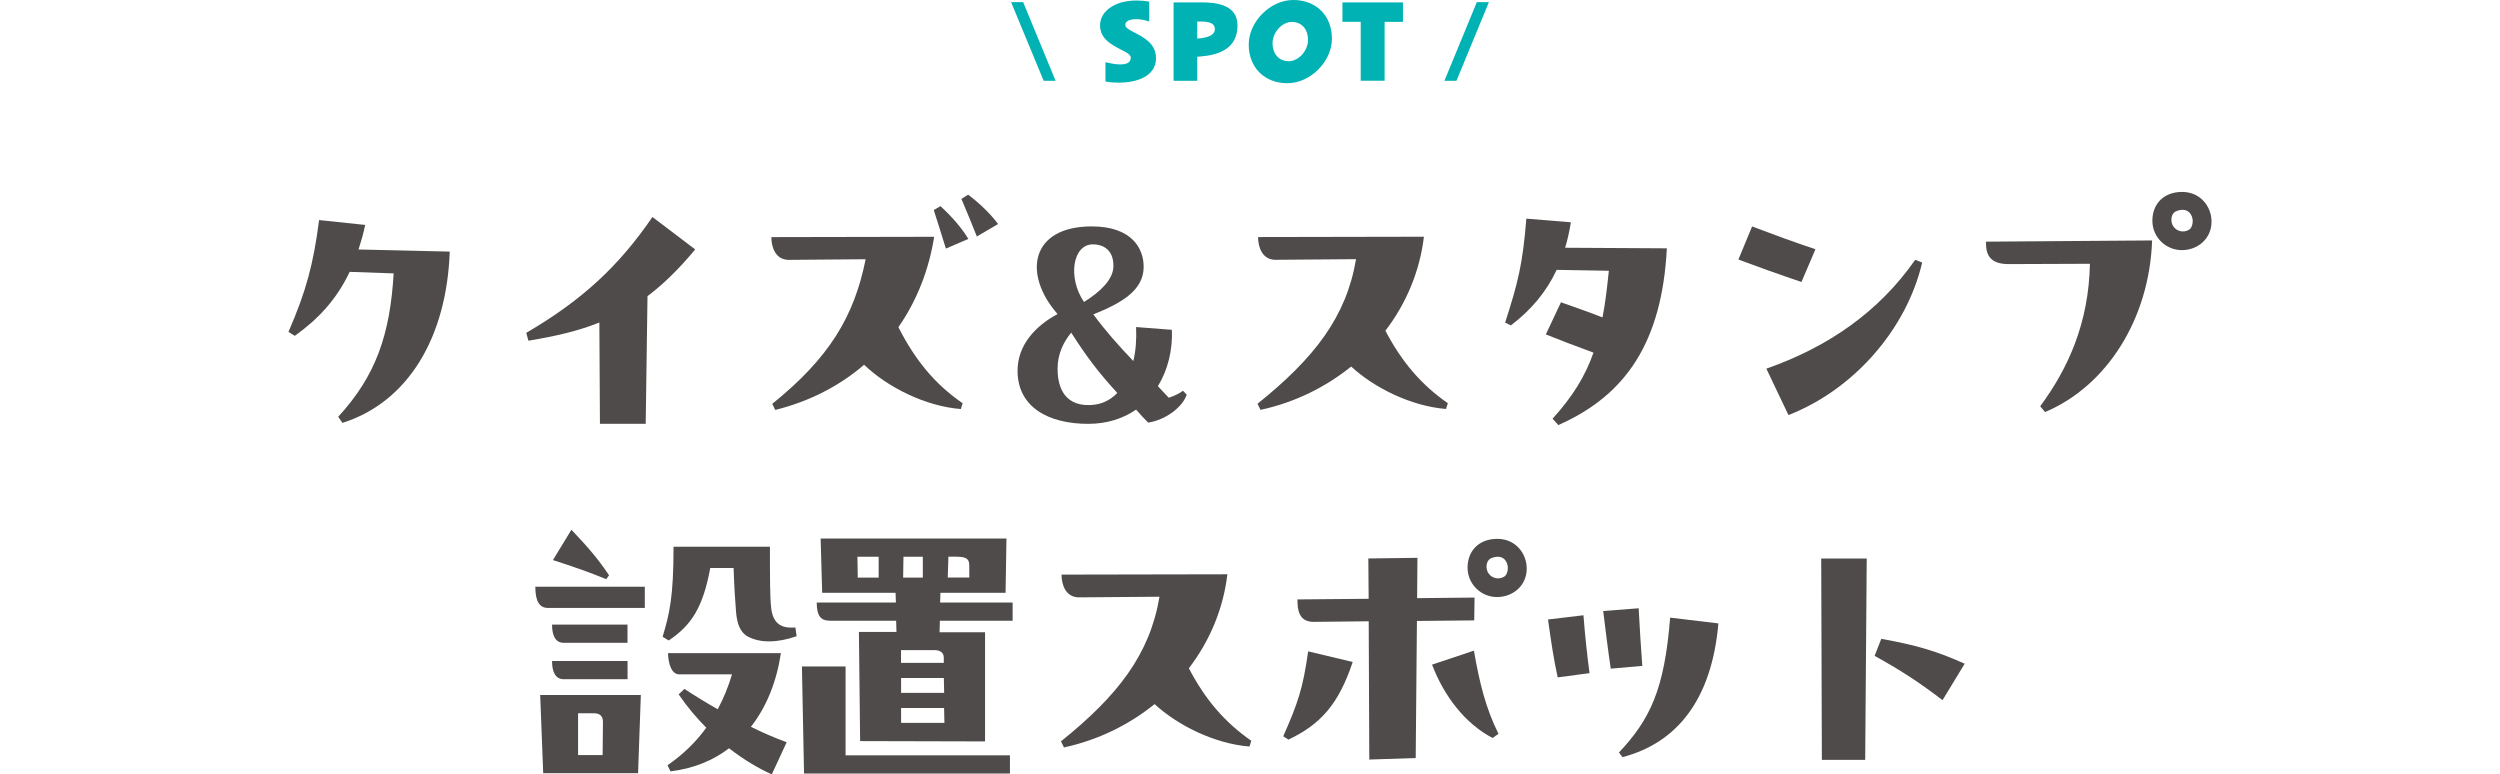
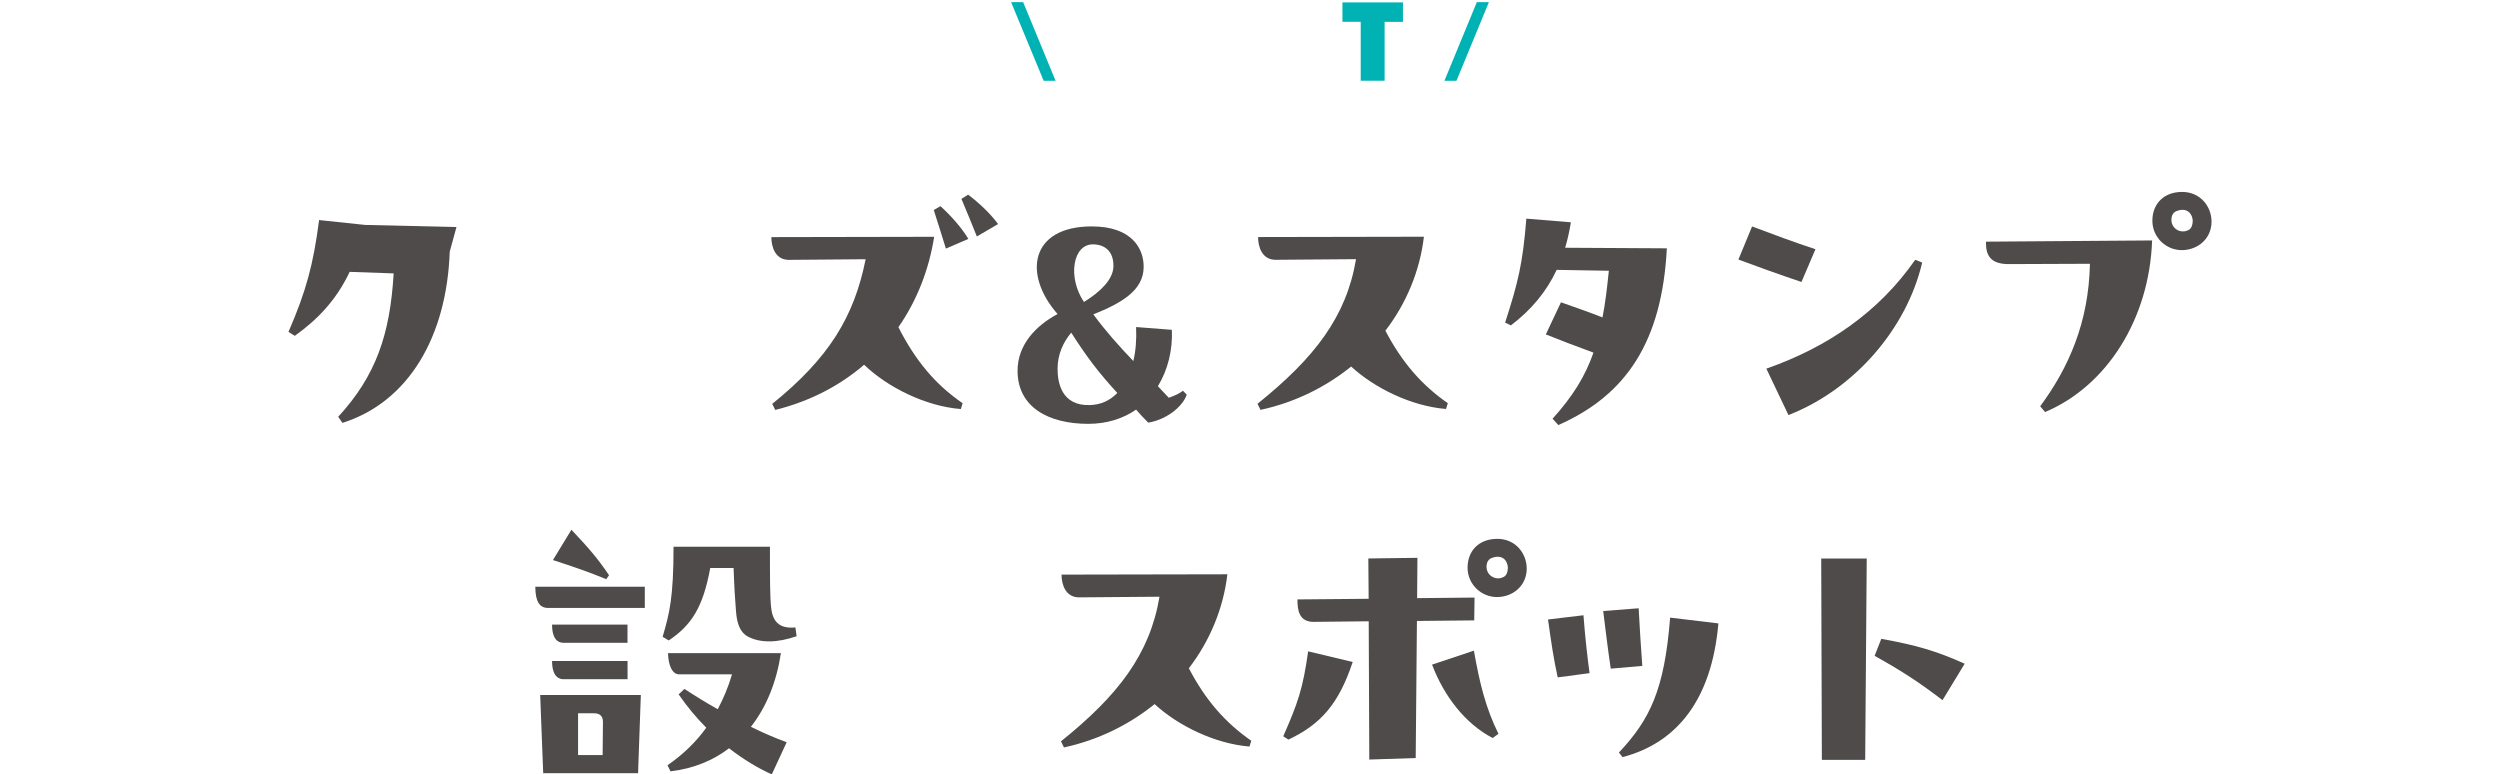
<svg xmlns="http://www.w3.org/2000/svg" id="_レイヤー_2" width="390" height="120.81" viewBox="0 0 390 120.81">
  <g id="_レイヤー_1-2">
    <rect width="390" height="120.81" fill="#fff" stroke-width="0" />
    <path d="M162.81,12.6l-5.08-12.27h1.88l5.06,12.27h-1.85Z" fill="#00b2b4" stroke-width="0" />
-     <path d="M174.65,12.9c-.73,0-1.49-.06-2.2-.18v-3.02c.75.18,1.55.35,2.34.35.69,0,1.61-.14,1.61-1.04,0-.49-.69-.86-1.55-1.28-1.41-.73-3.24-1.67-3.24-3.75,0-1.88,1.57-3.08,3.22-3.57.77-.22,1.61-.33,2.43-.33.67,0,1.37.06,2.02.18v3.1c-.65-.22-1.35-.37-2.04-.37-.55,0-1.69.12-1.69.9,0,.47.65.79,1.49,1.22,1.41.73,3.3,1.71,3.3,3.97,0,2.96-3.28,3.81-5.69,3.81Z" fill="#00b2b4" stroke-width="0" />
-     <path d="M187.3,8.81c-.18.02-.35.04-.53.04v3.75h-3.69V.37h4.38c2.49,0,5.59.45,5.59,3.61,0,3.53-2.79,4.59-5.75,4.83ZM187.32,3.36h-.55v2.65c.18-.02.41-.02.65-.06.94-.12,2.1-.45,2.1-1.41,0-1.12-1.39-1.18-2.2-1.18Z" fill="#00b2b4" stroke-width="0" />
-     <path d="M200.83,12.98c-3.59,0-6.03-2.47-6.03-6.03S198.16,0,201.75,0s6.03,2.45,6.03,6.03-3.36,6.95-6.95,6.95ZM201.52,3.42c-1.53,0-3,1.63-3,3.32s1,2.81,2.53,2.81,3-1.63,3-3.32-1-2.81-2.53-2.81Z" fill="#00b2b4" stroke-width="0" />
    <path d="M216,3.4v9.19h-3.73V3.4h-2.85V.37h9.44v3.04h-2.85Z" fill="#00b2b4" stroke-width="0" />
    <path d="M227.21,12.6h-1.88l5.06-12.27h1.88l-5.06,12.27Z" fill="#00b2b4" stroke-width="0" />
-     <path d="M70.16,39.25c-.47,13.29-6.43,23.46-16.74,26.72l-.66-.95c5.91-6.43,8.09-12.87,8.65-22.37l-6.86-.24c-2.13,4.49-5.06,7.47-8.56,9.98l-.99-.61c2.79-6.43,3.88-10.55,4.78-17.45l7.19.76c-.28,1.37-.66,2.65-1.04,3.83l14.24.33Z" fill="#4e4b4a" stroke-width="0" />
-     <path d="M108.44,38.92c-2.51,3.03-4.92,5.39-7.43,7.28l-.28,19.91h-7.14l-.09-15.8c-3.17,1.28-6.76,2.13-11.07,2.84l-.33-1.23c8.75-5.11,14.47-10.45,19.68-18.07l6.67,5.06Z" fill="#4e4b4a" stroke-width="0" />
+     <path d="M70.16,39.25c-.47,13.29-6.43,23.46-16.74,26.72l-.66-.95c5.91-6.43,8.09-12.87,8.65-22.37l-6.86-.24c-2.13,4.49-5.06,7.47-8.56,9.98l-.99-.61c2.79-6.43,3.88-10.55,4.78-17.45l7.19.76l14.24.33Z" fill="#4e4b4a" stroke-width="0" />
    <path d="M150.17,62.91l-.28.9c-5.53-.43-11.45-3.41-15.09-6.91-3.74,3.22-8.37,5.68-13.86,7.05l-.47-.95c8.85-7.14,12.77-13.57,14.57-22.56l-12.06.1c-1.99-.05-2.65-1.94-2.65-3.55l25.4-.05c-.8,5.06-2.65,9.89-5.58,14.1,2.6,5.11,5.68,8.89,10.03,11.87ZM146.71,32.16c1.66,1.51,3.31,3.36,4.35,5.11l-3.5,1.51c-.62-1.99-1.23-3.97-1.89-6.01l1.04-.61ZM151.02,30.36c1.8,1.37,3.45,2.93,4.68,4.59l-3.31,1.94c-.76-1.89-1.66-4.12-2.41-5.86l1.04-.66Z" fill="#4e4b4a" stroke-width="0" />
    <path d="M185.13,61.58c-.71,1.99-3.31,3.93-6.01,4.35-.76-.76-1.37-1.42-1.89-2.03-1.99,1.37-4.49,2.22-7.47,2.22-6.2,0-11.02-2.6-11.02-8.28,0-4.02,2.79-7,6.24-8.85-5.44-6.19-4.26-13.67,5.34-13.67,6.29,0,8.14,3.5,8.09,6.39-.05,3.6-3.45,5.58-7.85,7.33,1.84,2.51,4.02,4.97,6.24,7.28.38-1.56.52-3.36.43-5.3l5.58.43c.14,3.12-.61,6.24-2.18,8.8l1.7,1.8c.95-.33,1.56-.62,2.22-1.09l.57.61ZM174.3,61.3c-2.84-3.08-4.82-5.68-7.19-9.41-1.18,1.42-2.13,3.31-2.13,5.63,0,2.18.62,5.82,5.06,5.67,1.7-.05,3.12-.71,4.26-1.89ZM169.1,47.11c2.6-1.61,4.49-3.5,4.59-5.44.09-2.32-1.18-3.5-3.12-3.55-3.22-.09-4.07,5.15-1.47,8.99Z" fill="#4e4b4a" stroke-width="0" />
    <path d="M225.58,63.8c-5.39-.43-11.16-3.26-14.8-6.62-3.93,3.17-8.7,5.58-14.14,6.76l-.47-.95c8.89-7.14,13.86-13.57,15.37-22.56l-12.63.1c-1.99-.05-2.65-1.94-2.65-3.55l25.87-.05c-.62,5.25-2.7,10.36-6.01,14.66,2.56,4.87,5.58,8.42,9.74,11.31l-.28.9Z" fill="#4e4b4a" stroke-width="0" />
    <path d="M260.03,38.73c-.76,14.52-6.29,22.89-16.93,27.58l-.9-.99c3.17-3.5,5.11-6.67,6.38-10.31-2.46-.9-5.82-2.18-7.43-2.84l2.36-5.01c2.03.71,4.45,1.56,6.48,2.36.43-2.18.71-4.54.99-7.28l-8.14-.14c-1.61,3.45-4.02,6.29-7.14,8.66l-.9-.43c1.99-6.19,2.74-9.08,3.31-16.22l6.95.57c-.24,1.42-.52,2.74-.9,3.97l15.85.09Z" fill="#4e4b4a" stroke-width="0" />
    <path d="M273.33,35.33c3.4,1.28,6.57,2.46,9.88,3.55l-2.18,5.11c-3.5-1.18-7.05-2.46-9.84-3.5l2.13-5.15ZM275.55,57.51c9.6-3.36,17.55-8.84,23.22-16.98l1.09.43c-2.46,10.45-10.69,19.82-20.86,23.79l-3.45-7.24Z" fill="#4e4b4a" stroke-width="0" />
    <path d="M313.36,41.2c-2.84,0-3.55-1.37-3.55-3.31v-.19l25.92-.19c-.43,12.25-7.05,22.7-16.7,26.77l-.76-.9c4.4-5.96,7.57-13.01,7.76-22.23l-12.67.05ZM345,34.57c0,2.7-2.18,4.45-4.64,4.45s-4.59-1.99-4.59-4.59,1.75-4.49,4.64-4.49,4.59,2.32,4.59,4.64ZM342.07,34.53c0-1.04-.76-2.27-2.51-1.61-1.04.38-.99,1.89-.43,2.51.52.66,1.51.9,2.32.43.38-.19.61-.76.61-1.32Z" fill="#4e4b4a" stroke-width="0" />
    <path d="M100.59,94.84h-15.09c-1.32,0-1.99-.99-1.99-3.31h17.08v3.31ZM84.27,108.42h15.7l-.43,12.2h-14.8l-.47-12.2ZM97.89,97.44v2.84h-9.93c-1.32,0-1.84-1.13-1.84-2.84h11.78ZM97.89,105.96h-9.93c-1.32,0-1.84-1.14-1.84-2.84h11.78v2.84ZM94.58,90.35c-2.79-1.14-5.11-1.94-8.32-2.98l2.88-4.73c2.6,2.74,4.16,4.54,5.87,7.1l-.43.61ZM90.18,111.26v6.53h3.83l.05-5.15c0-.85-.38-1.37-1.42-1.37h-2.46ZM110.8,88.6c-1.13,6.15-2.93,8.94-6.48,11.31l-.95-.57c1.09-3.69,1.7-6.2,1.7-14.05h15.04c0,5.01,0,7.85.19,9.51.24,2.22,1.32,3.31,3.78,3.08l.19,1.37c-2.98,1.04-5.67,1.09-7.61.05-1.23-.66-1.7-2.08-1.84-3.88-.14-1.7-.28-3.78-.38-6.81h-3.64ZM121.82,101.89c-.66,4.4-2.22,8.37-4.68,11.49,1.8.9,3.64,1.7,5.58,2.41l-2.32,5.01c-2.03-.9-4.35-2.27-6.67-4.07-2.46,1.89-5.53,3.17-9.13,3.6l-.47-.95c2.46-1.7,4.45-3.64,6.05-5.86-1.51-1.51-2.98-3.26-4.31-5.2l.9-.85c1.8,1.18,3.5,2.22,5.2,3.17.9-1.7,1.66-3.5,2.22-5.44h-8.23c-1.14,0-1.7-1.51-1.75-3.31h17.59Z" fill="#4e4b4a" stroke-width="0" />
-     <path d="M125.1,103.97h6.81v13.86h25.64v2.84h-32.12l-.33-16.7ZM146.71,92.48l-.05,1.51h11.31v2.84h-11.35l-.05,1.8h7.1v17.03l-19.49-.05-.19-17.03h5.86l-.05-1.75h-10.31c-1.47,0-2.08-.76-2.08-2.84h12.35l-.05-1.51h-11.45l-.24-8.47h28.99l-.14,8.47h-10.17ZM133.76,86.85l.05,3.26h3.26v-3.26h-3.31ZM147.23,103.4v-.8c0-.8-.57-1.18-1.42-1.18h-5.25v1.99h6.67ZM140.57,108.09h6.72l-.05-2.32h-6.67v2.32ZM140.57,110.45v2.32h6.76l-.05-2.32h-6.72ZM140.94,86.85l-.05,3.26h3.07v-3.26h-3.03ZM151.21,90.11v-1.8c0-1.04-.28-1.47-2.13-1.47h-1.13l-.1,3.26h3.36Z" fill="#4e4b4a" stroke-width="0" />
    <path d="M194.92,116.46c-5.39-.43-11.16-3.26-14.8-6.62-3.93,3.17-8.7,5.58-14.14,6.76l-.47-.95c8.89-7.14,13.86-13.57,15.37-22.56l-12.63.1c-1.99-.05-2.65-1.94-2.65-3.55l25.87-.05c-.61,5.25-2.7,10.36-6.01,14.66,2.55,4.87,5.58,8.42,9.74,11.31l-.28.9Z" fill="#4e4b4a" stroke-width="0" />
    <path d="M200.19,114.85c2.27-5.15,3.07-7.43,3.88-13.24l6.95,1.66c-2.18,6.57-5.01,9.74-10.03,12.11l-.8-.52ZM230.03,93.23l-.05,3.55-8.94.09-.19,21.38-7.24.24-.09-21.57-8.61.09c-2.32,0-2.51-1.94-2.51-3.5l11.11-.1-.05-6.29,7.66-.1-.05,6.29,8.94-.09ZM229.93,101.51c.9,5.11,1.84,8.94,3.83,12.96l-.9.66c-4.3-2.22-7.61-6.57-9.46-11.45l6.53-2.18ZM238.17,88.69c0,2.7-2.18,4.45-4.64,4.45s-4.59-1.99-4.59-4.59,1.75-4.49,4.64-4.49,4.59,2.32,4.59,4.64ZM235.23,88.65c0-1.04-.71-2.27-2.51-1.61-1.04.38-.99,1.89-.43,2.51.52.66,1.51.9,2.32.43.38-.19.61-.76.61-1.32Z" fill="#4e4b4a" stroke-width="0" />
    <path d="M247.02,95.98c.24,3.26.62,6.57.95,9.03l-4.97.66c-.66-3.03-.99-5.34-1.51-9.03l5.53-.66ZM255.63,94.89c.19,3.55.33,5.68.57,8.99l-4.92.43c-.43-2.84-.8-5.91-1.18-8.99l5.53-.43ZM268.07,97.25c-1.04,11.92-6.48,18.64-14.95,20.86l-.57-.71c4.83-5.16,7.1-9.74,7.99-21.05l7.52.9Z" fill="#4e4b4a" stroke-width="0" />
    <path d="M284.21,118.54l-.1-31.41h7.1l-.24,31.41h-6.76ZM303.03,109.22c-3.55-2.7-6.15-4.44-10.59-6.91l1.04-2.65c5.3.95,8.61,1.89,13.01,3.88l-3.45,5.67Z" fill="#4e4b4a" stroke-width="0" />
  </g>
</svg>